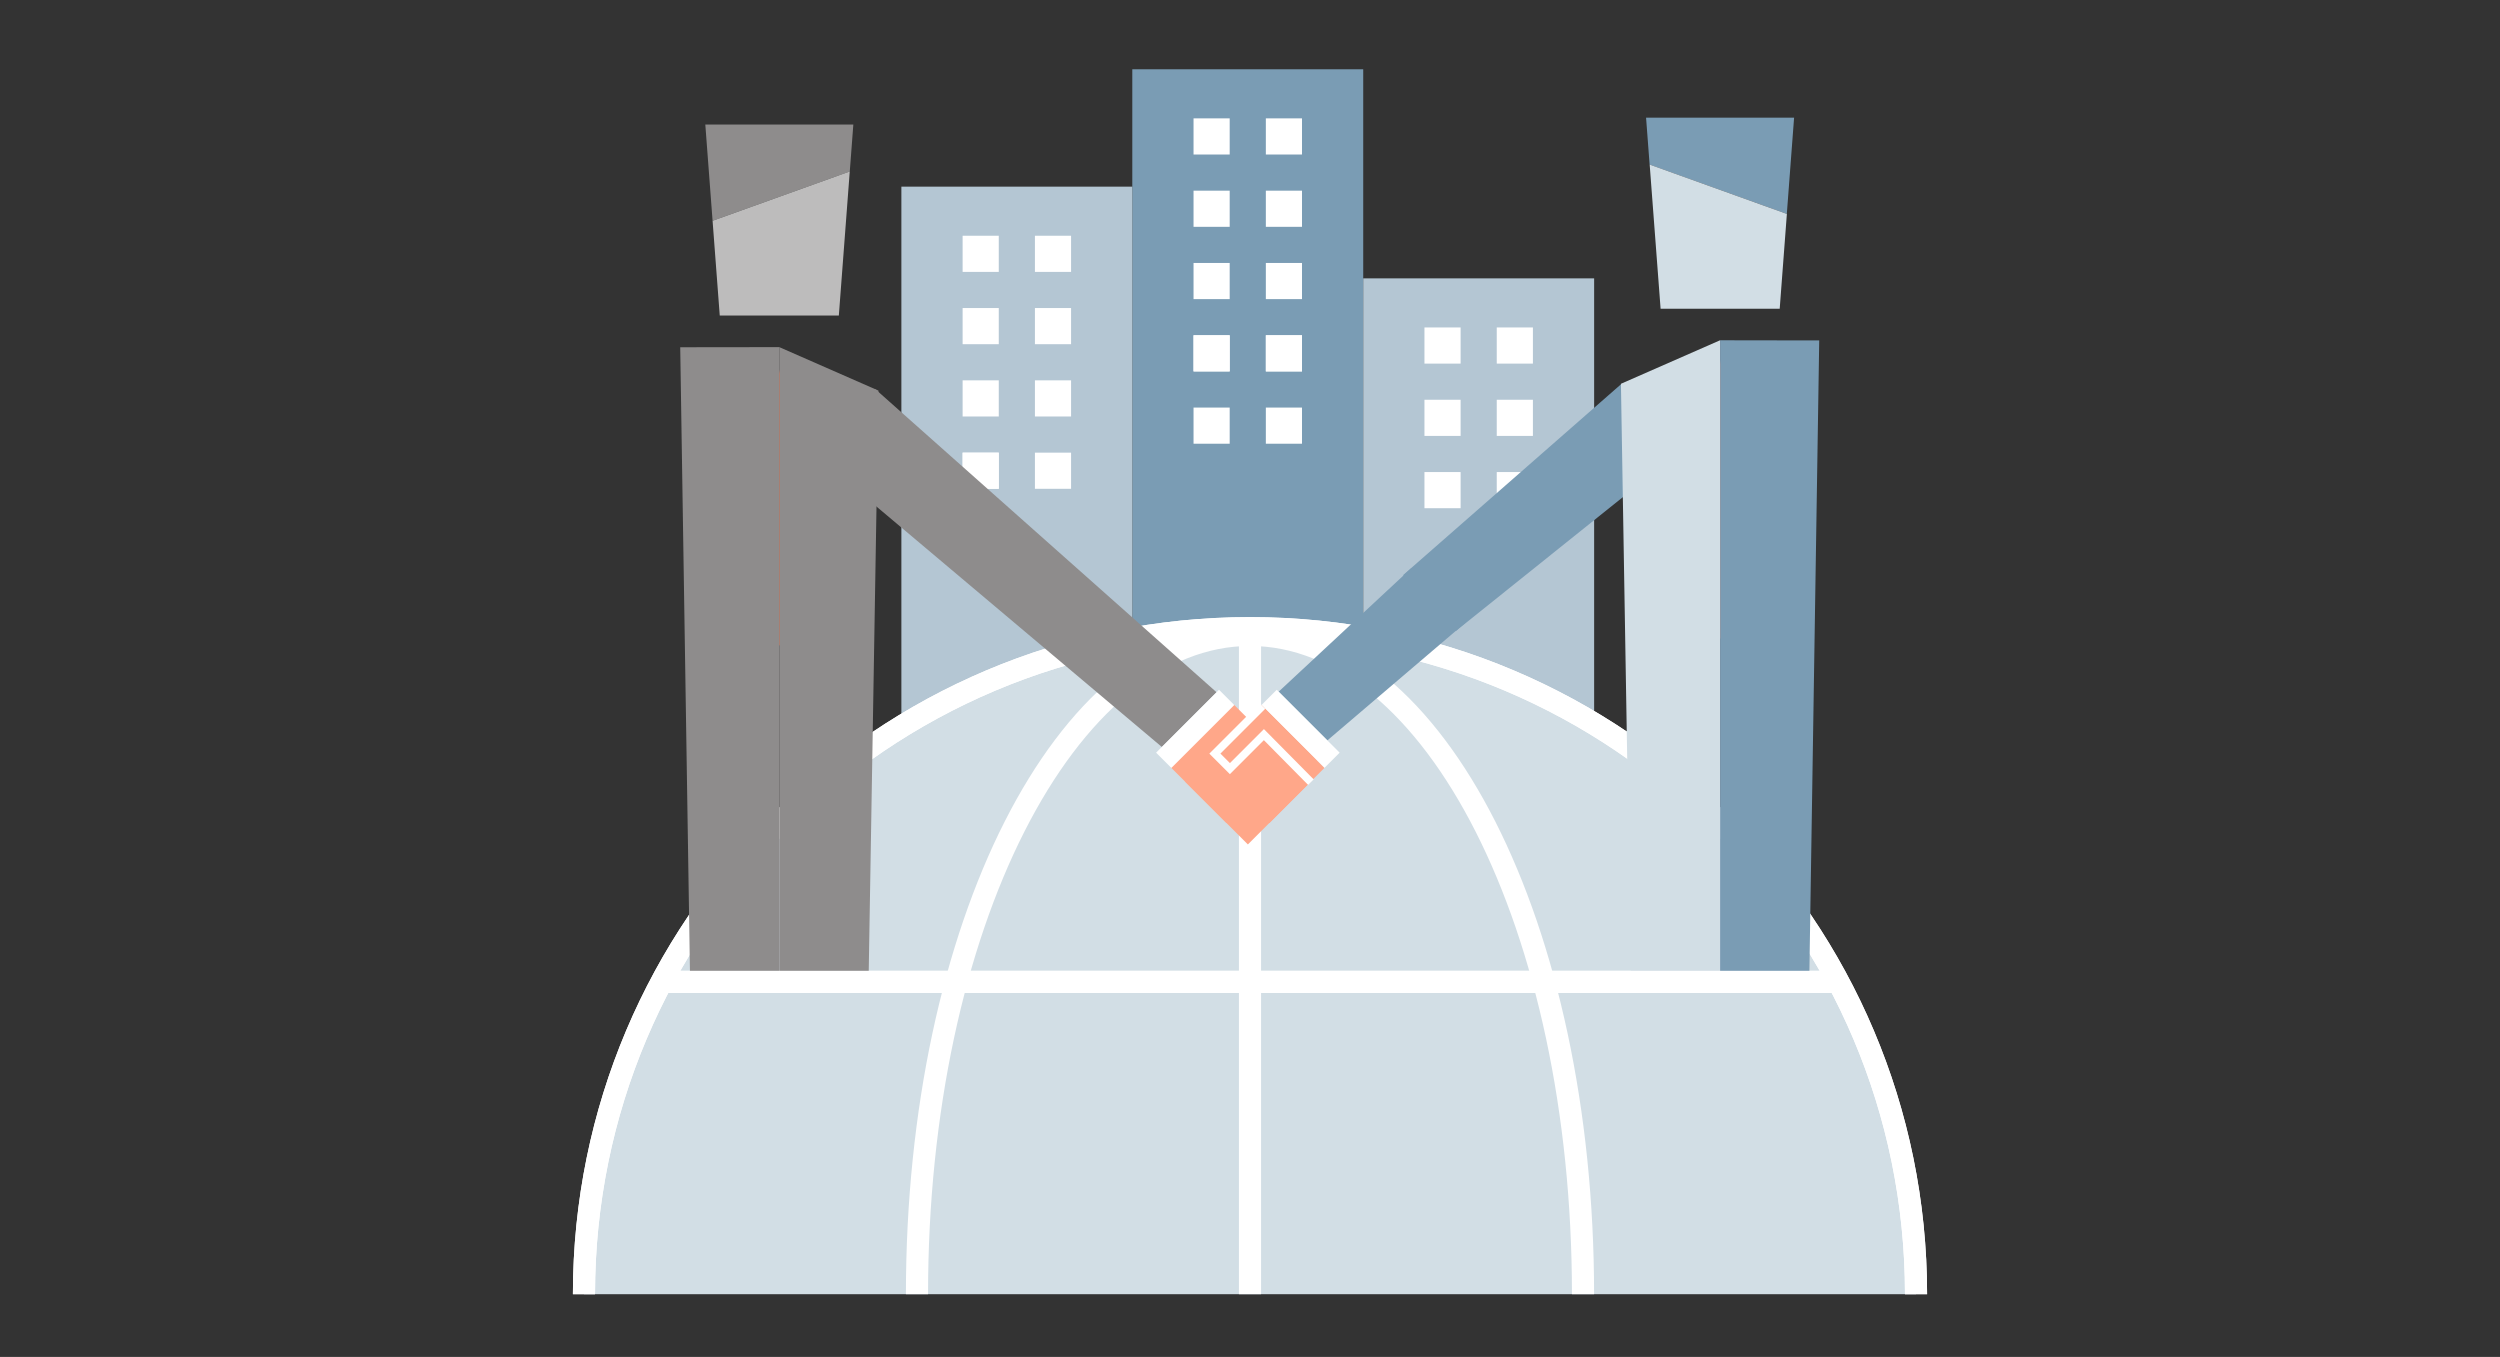
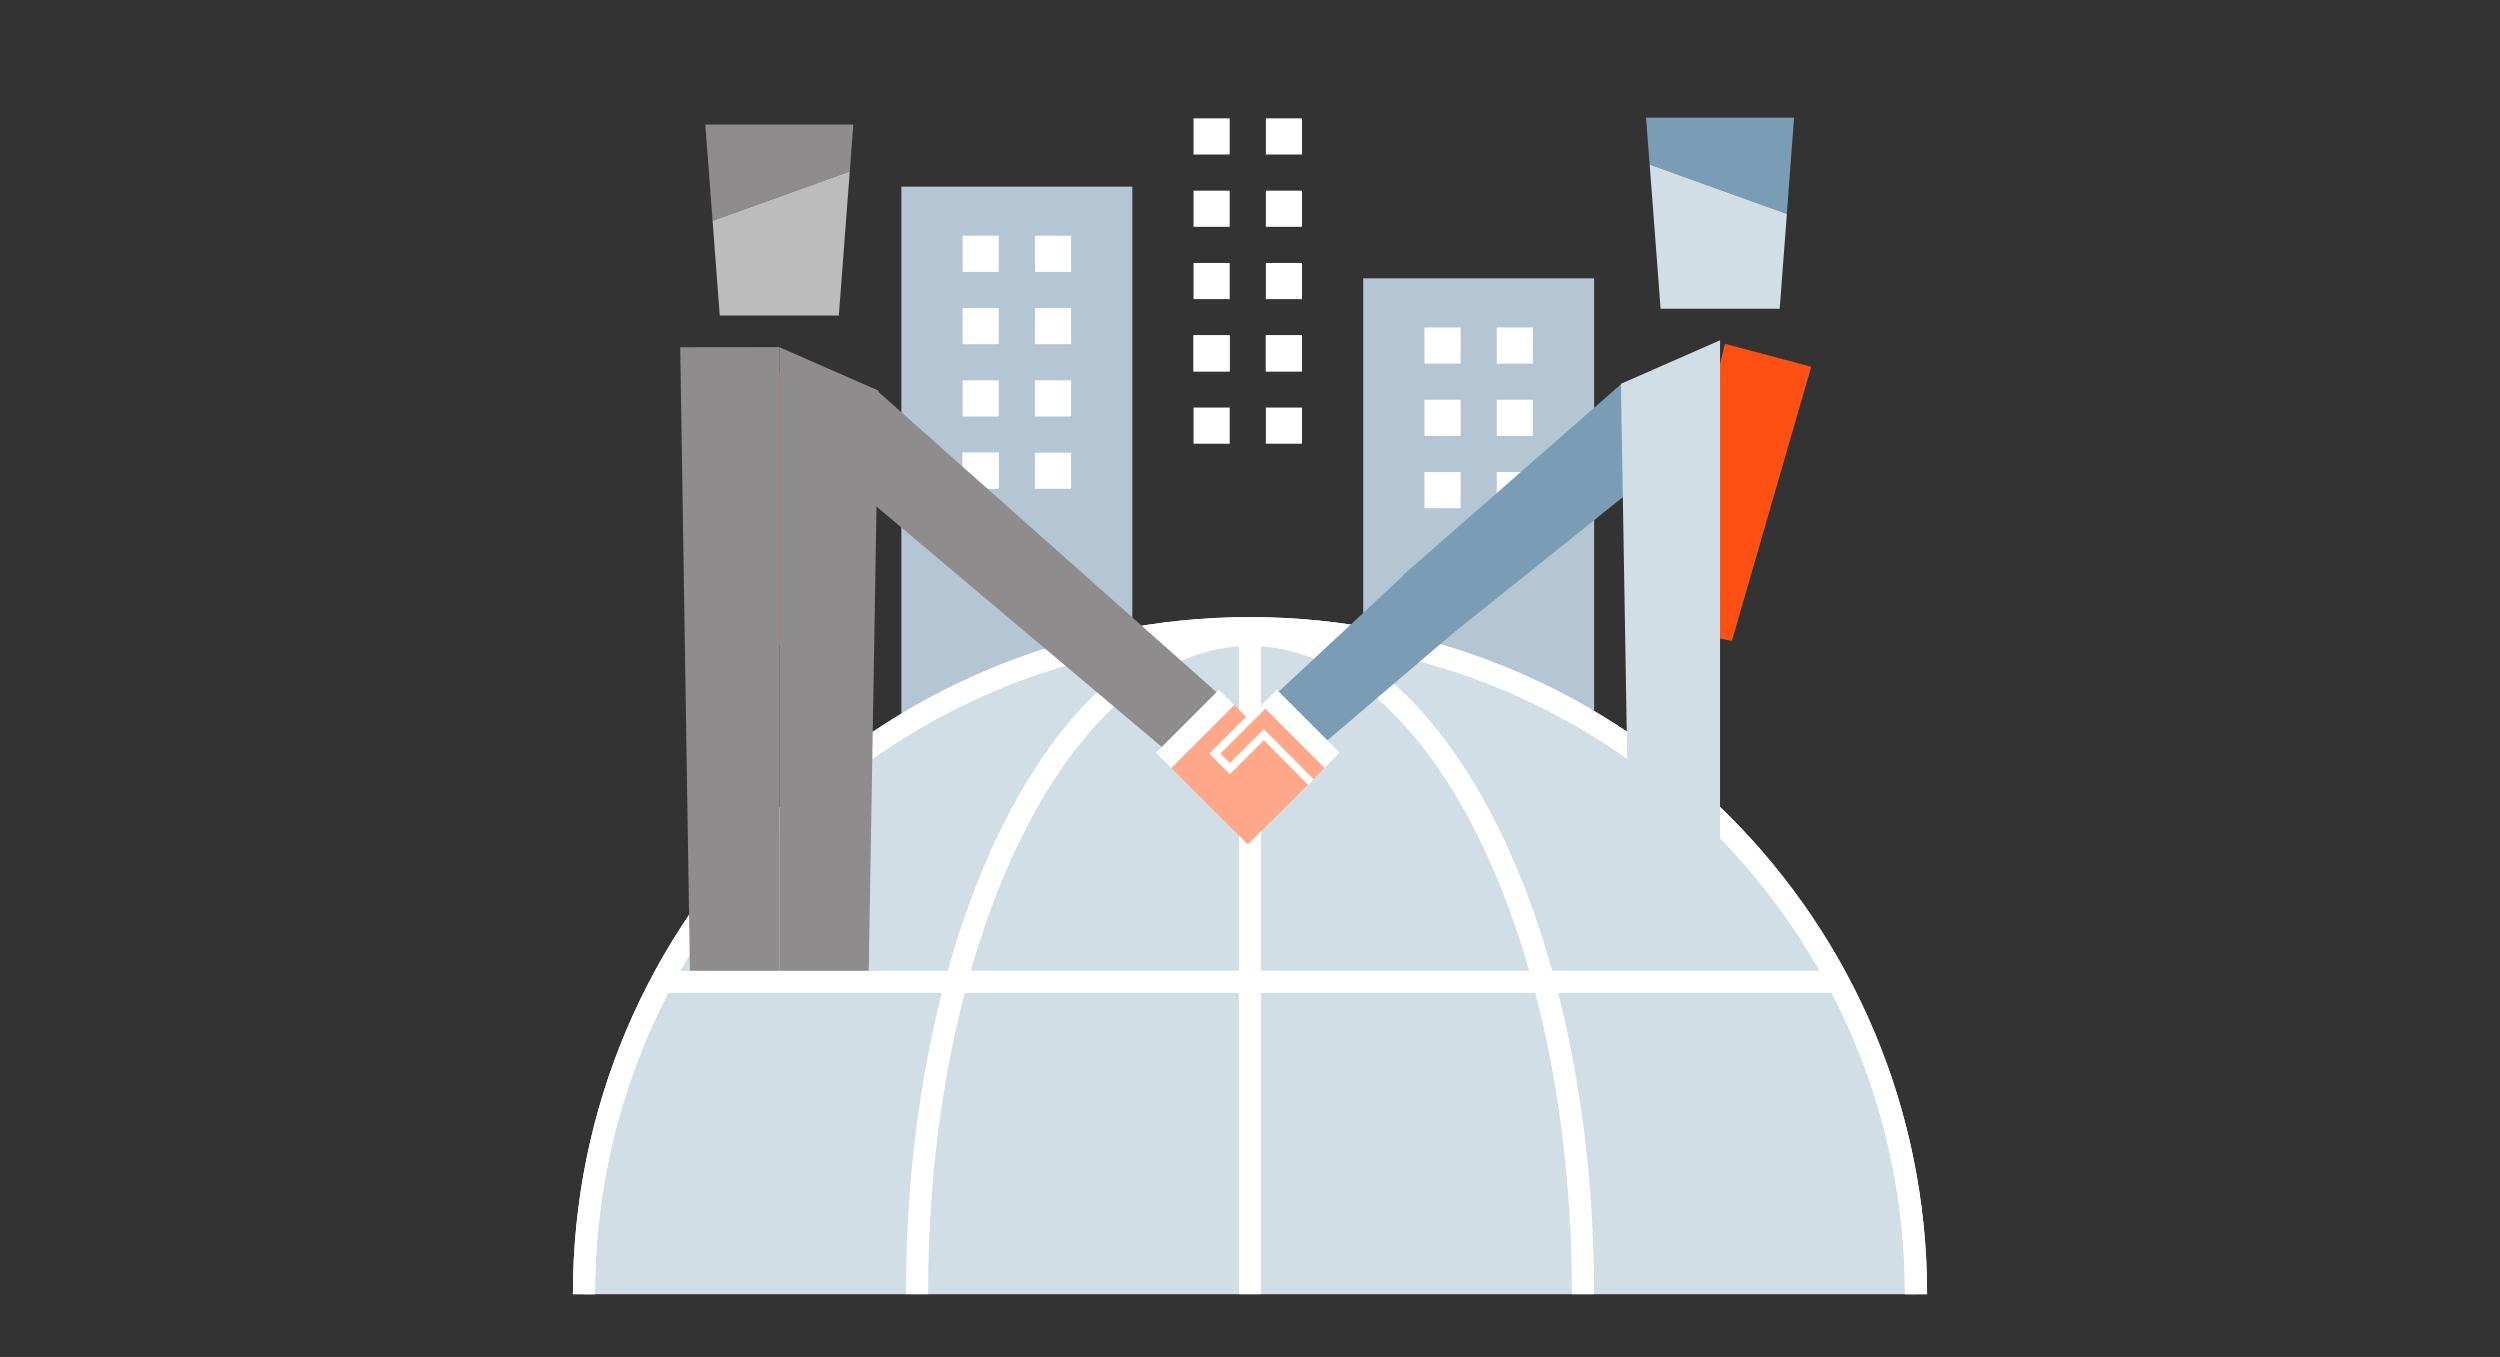
<svg xmlns="http://www.w3.org/2000/svg" id="_レイヤー_2" viewBox="0 0 608 330">
  <rect x="0" y="0" width="608" height="330" fill="#333333" stroke="none" />
  <defs>
    <style>.cls-1,.cls-2{fill:none;}.cls-2{stroke:#fff;stroke-miterlimit:10;stroke-width:5.383px;}.cls-3{fill:#bdbcbc;}.cls-4{fill:#ff5013;}.cls-5{fill:#fff;}.cls-6{fill:#7a9cb4;}.cls-7{fill:#d2dee5;}.cls-8{fill:#8e8c8c;}.cls-9{clip-path:url(#clippath);}.cls-10{fill:#ffa789;}.cls-11{fill:#b4c6d3;}</style>
    <clipPath id="clippath">
      <path class="cls-1" d="M142.021,314.751c0-89.458,72.52-161.979,161.979-161.979s161.979,72.52,161.979,161.979" />
    </clipPath>
  </defs>
  <g id="_レイヤー_3">
    <rect class="cls-1" width="608" height="330" />
-     <path id="_パス_4030" class="cls-6" d="M275.376,16.847l56.159-0.0 0,147.213-56.159 0-0-147.213Z" />
    <rect id="_長方形_1435-2" class="cls-11" x="331.535" y="67.698" width="56.159" height="127.395" />
    <rect id="_長方形_1402-27" class="cls-5" x="346.427" y="79.637" width="8.792" height="8.792" />
    <rect id="_長方形_1403-27" class="cls-5" x="364.011" y="79.637" width="8.792" height="8.792" />
    <rect id="_長方形_1402-28" class="cls-5" x="346.427" y="97.221" width="8.792" height="8.792" />
    <rect id="_長方形_1403-28" class="cls-5" x="364.011" y="97.221" width="8.792" height="8.792" />
    <rect id="_長方形_1403-29" class="cls-5" x="364.011" y="114.805" width="8.792" height="8.792" />
    <rect id="_長方形_1435-2-2" class="cls-11" x="219.217" y="45.393" width="56.159" height="151.988" />
    <rect id="_長方形_1402-27-2" class="cls-5" x="234.109" y="57.333" width="8.792" height="8.792" />
    <rect id="_長方形_1403-27-2" class="cls-5" x="251.693" y="57.333" width="8.792" height="8.792" />
    <rect id="_長方形_1402-28-2" class="cls-5" x="234.109" y="74.916" width="8.792" height="8.792" />
    <rect id="_長方形_1403-28-2" class="cls-5" x="251.693" y="74.916" width="8.792" height="8.792" />
    <rect id="_長方形_1402-29" class="cls-5" x="234.109" y="92.5" width="8.792" height="8.792" />
    <rect id="_長方形_1403-29-2" class="cls-5" x="251.693" y="92.5" width="8.792" height="8.792" />
    <rect id="_長方形_1402-28-3" class="cls-5" x="346.427" y="114.805" width="8.792" height="8.792" />
    <rect id="_長方形_1402-29-2" class="cls-5" x="234.109" y="110.084" width="8.792" height="8.792" />
    <rect id="_長方形_1403-29-3" class="cls-5" x="251.693" y="110.084" width="8.792" height="8.792" />
    <rect id="_長方形_1402-29-3" class="cls-5" x="234.109" y="110.084" width="8.792" height="8.792" />
    <path class="cls-7" d="M142.021,314.751c0-89.458,72.52-161.979,161.979-161.979s161.979,72.52,161.979,161.979" />
    <path class="cls-7" d="M304,314.751c0-89.458-0-161.979-0-161.979,0,0-0,72.52-0,161.979" />
    <g class="cls-9">
-       <line class="cls-2" x1="472.265" y1="238.791" x2="148.308" y2="238.791" />
-     </g>
+       </g>
    <path class="cls-2" d="M142.021,314.751c0-89.458,72.52-161.979,161.979-161.979s161.979,72.52,161.979,161.979" />
    <path class="cls-2" d="M223.011,314.751c0-89.458,36.26-160.344,80.989-160.344s80.989,70.885,80.989,160.344" />
    <path class="cls-2" d="M304,314.751c0-89.458-0-161.979-0-161.979,0,0-0,72.52-0,161.979" />
    <path class="cls-2" d="M142.021,314.751c0-89.458,72.52-161.979,161.979-161.979s161.979,72.52,161.979,161.979" />
    <g id="_グループ_2291-2">
      <g id="_グループ_2250">
        <path id="_パス_3272" class="cls-4" d="M204.963,153.763l-16.616-68.471-20.993,5.584,19.3,66.68,18.31-3.793Z" />
-         <path id="_パス_3273" class="cls-8" d="M189.532,84.422v154.007h-21.703l-2.399-153.977,24.102-.03Z" />
+         <path id="_パス_3273" class="cls-8" d="M189.532,84.422v154.007h-21.703l-2.399-153.977,24.102-.03" />
        <path id="_パス_3274" class="cls-8" d="M189.534,84.422v154.007h21.705l2.399-143.432-24.104-10.574Z" />
        <g id="_グループ_1980">
          <path id="_パス_3275" class="cls-8" d="M207.532,30.29h-36l1.767,23.404,33.369-11.996.864-11.408Z" />
          <path id="_パス_3276" class="cls-3" d="M173.299,53.694l1.743,23.048h28.962l2.657-35.046-33.363,11.998Z" />
        </g>
        <path id="_パス_3277" class="cls-8" d="M297.762,170.042l-84.868-75.391-12.782,17.548,85.825,72.308,11.824-14.465Z" />
      </g>
      <g id="_グループ_2250-2">
        <path id="_パス_3272-2" class="cls-4" d="M421.193,155.88l19.298-66.68-20.993-5.584-16.613,68.483,18.308,3.781Z" />
-         <path id="_パス_3273-2" class="cls-6" d="M442.435,82.793l-2.399,153.977h-21.709V82.755l24.108.038Z" />
        <g id="_グループ_1980-2">
          <path id="_パス_3275-2" class="cls-6" d="M401.187,40.033l33.367,11.996,1.769-23.406h-35.998l.862,11.41Z" />
          <path id="_パス_3276-2" class="cls-7" d="M401.201,40.027l2.655,35.05h28.968l1.743-23.048-33.367-12.002Z" />
        </g>
        <path id="_パス_3277-2" class="cls-6" d="M354.013,153.497l54.17-43.414-13.943-16.64-53.008,46.426,12.782,13.628Z" />
        <path id="_パス_3278" class="cls-6" d="M343.205,138.202l-52.317,48.706,10.319,11.582,55.182-47.05-13.184-13.238Z" />
        <path id="_パス_3274-2" class="cls-7" d="M394.212,93.335l2.399,143.432h21.705V82.755l-24.104,10.58Z" />
      </g>
      <g id="illust_V_01">
        <rect id="_長方形_1035" class="cls-10" x="290.08" y="180.361" width="21.639" height="14.243" transform="translate(-44.442 267.668) rotate(-44.998)" />
        <rect id="_長方形_1036" class="cls-7" x="279.856" y="174.633" width="21.635" height="5.252" transform="translate(-40.205 257.455) rotate(-45)" />
        <rect id="_長方形_1039" class="cls-10" x="298.953" y="176.667" width="14.241" height="21.635" transform="translate(-42.925 271.339) rotate(-45)" />
        <rect id="_長方形_1040" class="cls-7" x="313.671" y="166.444" width="5.252" height="21.635" transform="translate(-32.701 275.574) rotate(-45)" />
        <path id="_パス_2934" class="cls-10" d="M318.765,190.093l1.452-5.198-13.426-13.426-3.319,3.319,15.293,15.305Z" />
        <rect id="_長方形_1042" class="cls-10" x="290.935" y="175.07" width="21.639" height="26.535" transform="translate(-44.796 268.523) rotate(-44.998)" />
        <rect id="_長方形_1043" class="cls-5" x="279.856" y="174.633" width="21.635" height="5.252" transform="translate(-40.205 257.455) rotate(-45)" />
        <rect id="_長方形_1046" class="cls-10" x="298.953" y="176.667" width="14.241" height="21.635" transform="translate(-42.925 271.339) rotate(-45)" />
        <rect id="_長方形_1047" class="cls-5" x="313.671" y="166.444" width="5.252" height="21.635" transform="translate(-32.701 275.574) rotate(-45)" />
        <path id="_パス_2936" class="cls-10" d="M318.765,190.093l3.327-3.327-15.301-15.301-3.319,3.319,15.293,15.309Z" />
        <g id="_グループ_2110">
          <path id="_パス_2937" class="cls-10" d="M307.027,171.703l-11.574,11.574,3.653,3.653,8.269-8.265,11.431,11.555" />
          <path id="_パス_3845" class="cls-5" d="M318.136,190.892l-10.761-10.884-8.265,8.269-4.998-4.998,12.246-12.246,1.344,1.345-10.898,10.898,2.309,2.309,8.269-8.269,12.103,12.229-1.348,1.346Z" />
        </g>
      </g>
    </g>
    <line class="cls-2" x1="446.162" y1="238.791" x2="161.247" y2="238.791" />
    <rect id="_長方形_1402-27-3" class="cls-5" x="290.268" y="28.786" width="8.792" height="8.792" />
    <rect id="_長方形_1403-27-3" class="cls-5" x="307.852" y="28.786" width="8.792" height="8.792" />
    <rect id="_長方形_1402-28-4" class="cls-5" x="290.268" y="46.37" width="8.792" height="8.792" />
    <rect id="_長方形_1403-28-3" class="cls-5" x="307.852" y="46.37" width="8.792" height="8.792" />
    <rect id="_長方形_1402-29-4" class="cls-5" x="290.268" y="63.953" width="8.792" height="8.792" />
    <rect id="_長方形_1403-29-4" class="cls-5" x="307.852" y="63.953" width="8.792" height="8.792" />
    <rect id="_長方形_1403-29-5" class="cls-5" x="307.852" y="81.537" width="8.792" height="8.792" />
    <rect id="_長方形_1402-29-5" class="cls-5" x="290.268" y="81.537" width="8.792" height="8.792" />
    <rect id="_長方形_1402-27-4" class="cls-5" x="290.268" y="81.537" width="8.792" height="8.792" />
    <rect id="_長方形_1403-27-4" class="cls-5" x="307.852" y="81.537" width="8.792" height="8.792" />
    <rect id="_長方形_1402-28-5" class="cls-5" x="290.268" y="99.121" width="8.792" height="8.792" />
    <rect id="_長方形_1403-28-4" class="cls-5" x="307.852" y="99.121" width="8.792" height="8.792" />
  </g>
</svg>